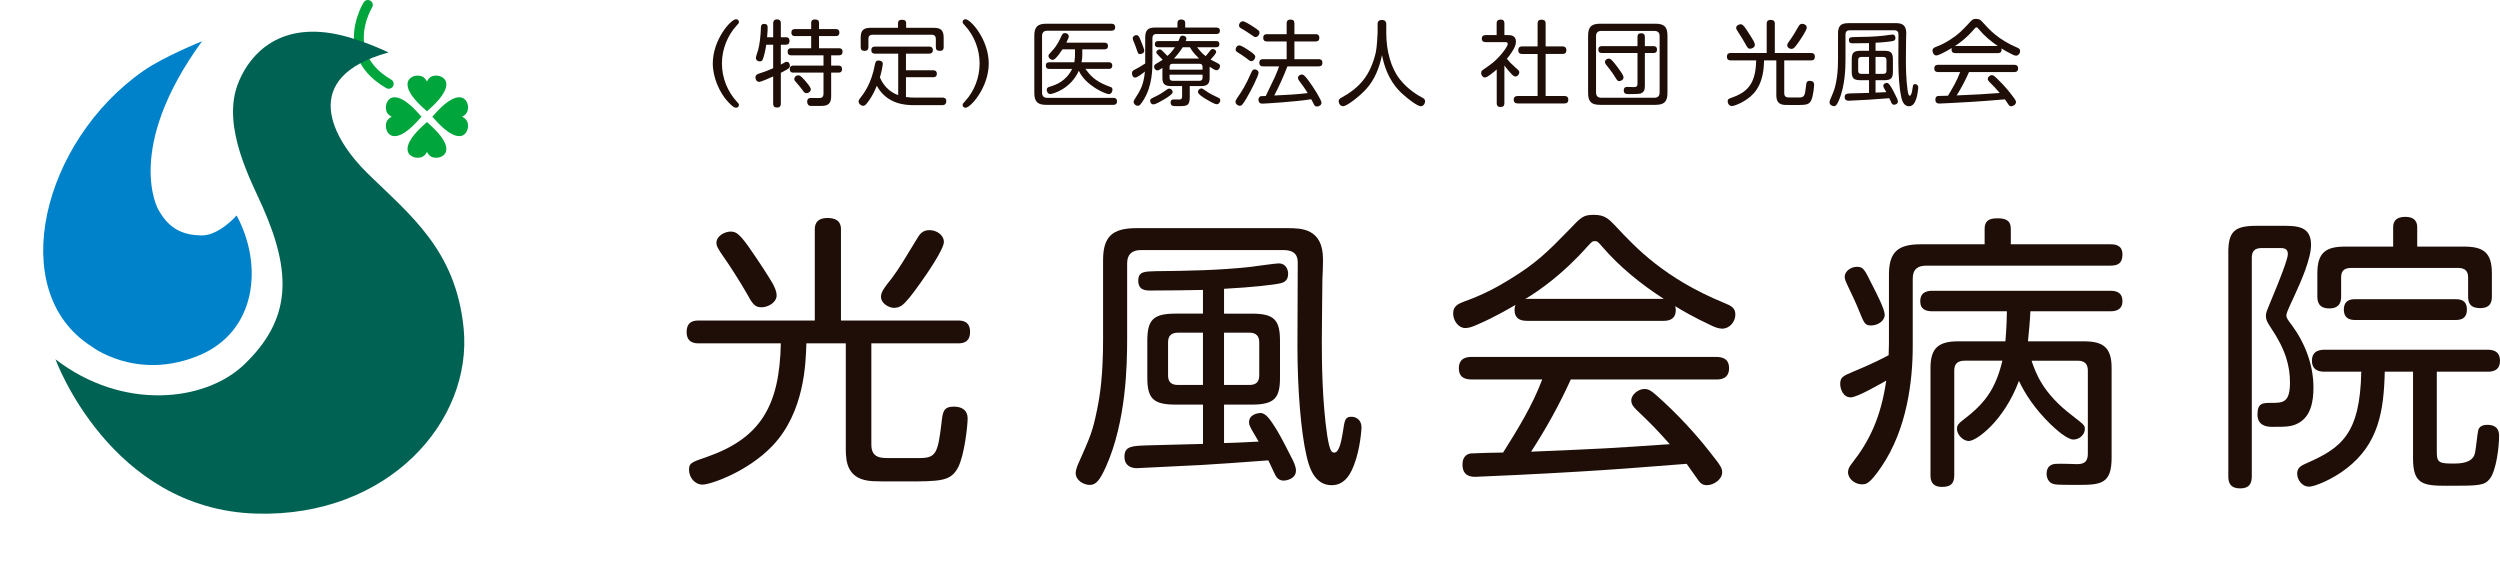
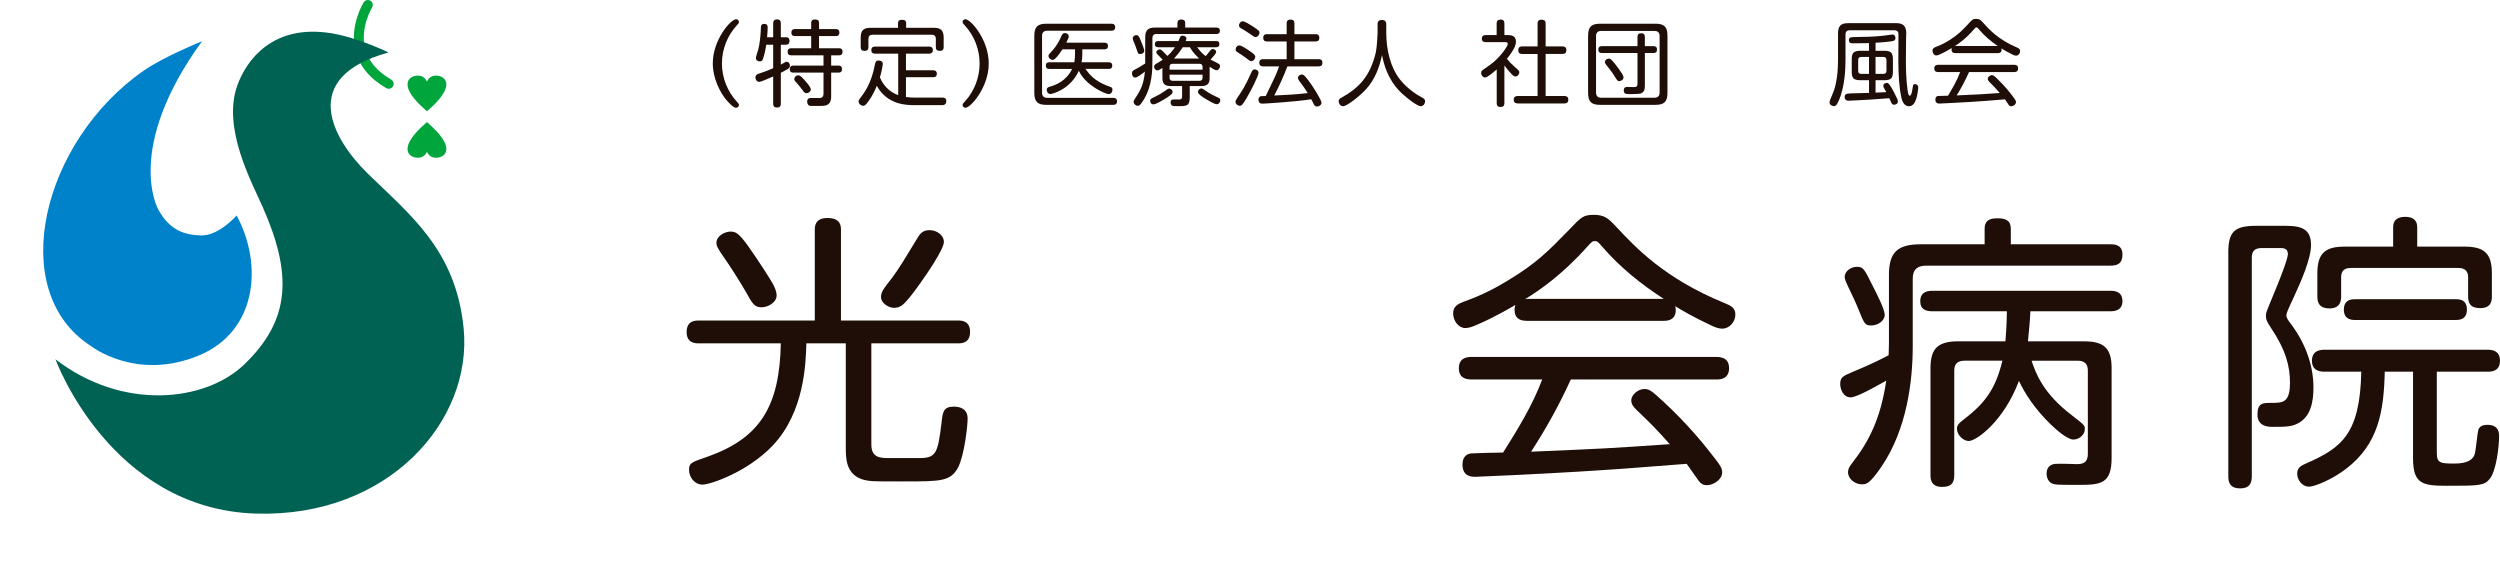
<svg xmlns="http://www.w3.org/2000/svg" id="_イヤー_2" data-name="レイヤー 2" width="223.057" height="50.931" viewBox="0 0 223.057 50.931">
  <g id="_イヤー_1-2" data-name="レイヤー 1">
    <g>
      <g>
        <g>
          <path d="M65.671,1.716c.142,0,.258,.099,.258,.242,0,.099-.016,.124-.208,.324-.783,.858-1.308,2.075-1.308,3.382,0,1.316,.525,2.524,1.308,3.382,.175,.184,.208,.225,.208,.325,0,.15-.125,.241-.258,.241-.091,0-.242,0-.775-.591-.657-.733-1.299-2.05-1.299-3.358,0-2.133,1.616-3.948,2.074-3.948Z" fill="#1e0e07" />
          <path d="M68.985,3.323v-1.242c0-.124,.026-.35,.342-.35,.283,0,.341,.167,.341,.35v1.242h.458c.257,0,.316,.158,.316,.333,0,.216-.108,.333-.316,.333h-.458v1.775c.325-.175,.358-.2,.374-.208,.05-.026,.1-.042,.159-.042,.174,0,.275,.166,.275,.35,0,.125-.042,.2-.2,.3-.242,.15-.458,.258-.608,.333v2.749c0,.091,0,.35-.325,.35-.25,0-.359-.1-.359-.35v-2.424c-.225,.108-1.083,.483-1.241,.483-.217,0-.341-.2-.341-.392,0-.175,.091-.267,.283-.333,.483-.158,.883-.3,1.299-.491V3.99h-.616c-.108,.767-.291,1.266-.309,1.3-.025,.067-.083,.191-.267,.191-.142,0-.35-.091-.35-.316,0-.125,.184-.634,.208-.733,.133-.5,.217-1.242,.242-1.967,0-.125,.008-.333,.291-.333,.275,0,.309,.167,.309,.325,0,.183-.008,.425-.05,.866h.541Zm5.174,5.24c0,.216-.008,.582-.3,.766-.192,.117-.351,.125-1.025,.125-.491,0-.55,0-.616-.025-.184-.075-.2-.3-.2-.359,0-.333,.258-.333,.358-.333,.117,0,.658,.017,.767,.008,.299-.016,.333-.225,.333-.391v-1.875h-2.682c-.1,0-.325,0-.325-.308,0-.292,.183-.317,.325-.317h2.682v-.917h-2.866c-.092,0-.333,0-.333-.316,0-.308,.216-.317,.333-.317h1.766v-1.083h-1.441c-.084,0-.325,0-.325-.309s.225-.317,.325-.317h1.441v-.541c0-.099,.008-.317,.325-.317,.242,0,.375,.075,.375,.317v.541h1.491c.1,0,.325,.008,.325,.309,0,.283-.184,.317-.325,.317h-1.491v1.083h1.766c.117,0,.333,.008,.333,.308,0,.284-.184,.325-.333,.325h-.683v.917h.642c.125,0,.324,.016,.324,.309s-.174,.316-.324,.316h-.642v2.083Zm-2.383-1.425c.184,.208,.567,.634,.567,.834s-.208,.341-.383,.341c-.167,0-.216-.067-.4-.333-.091-.142-.341-.416-.517-.624-.116-.125-.174-.192-.174-.317,0-.15,.142-.317,.358-.317,.158,0,.25,.091,.55,.416Z" fill="#1e0e07" />
          <path d="M80.14,4.789h-2.04c-.109,0-.359,0-.359-.317,0-.299,.216-.316,.359-.316h4.781c.1,0,.351,.008,.351,.308,0,.292-.209,.325-.351,.325h-2.049v1.483h2.416c.075,0,.341,0,.341,.309s-.258,.309-.341,.309h-2.416v1.766c.341,.05,.566,.05,.724,.05h2.524c.175,0,.351,.058,.351,.308,0,.359-.275,.367-.367,.367h-2.508c-.616,0-2.39-.008-3.323-1.725-.292,.717-.608,1.233-.933,1.616-.109,.125-.192,.167-.292,.167-.174,0-.4-.175-.4-.383,0-.091,.026-.158,.125-.283,.333-.416,1.016-1.3,1.333-3.033,.034-.174,.075-.341,.325-.341,.109,0,.375,.042,.375,.292,0,.15-.133,.808-.258,1.208,.267,.666,.8,1.291,1.632,1.591v-3.699Zm-.016-2.716c0-.15,.058-.308,.341-.308,.25,0,.383,.075,.383,.308v.408h2.466c.624,0,.883,.217,.883,.892v.816c0,.109,0,.35-.333,.35-.275,0-.366-.108-.366-.35v-.717c0-.241-.117-.374-.375-.374h-5.265c-.267,0-.375,.133-.375,.374v.717c0,.091,0,.35-.333,.35-.249,0-.358-.091-.358-.35v-.816c0-.65,.233-.892,.883-.892h2.449v-.408Z" fill="#1e0e07" />
          <path d="M86.145,9.612c-.133,0-.258-.091-.258-.241,0-.1,.016-.125,.208-.325,.866-.941,1.308-2.175,1.308-3.382s-.442-2.44-1.308-3.382c-.192-.2-.208-.225-.208-.324,0-.159,.133-.242,.25-.242,.475,0,2.082,1.832,2.082,3.948s-1.608,3.949-2.074,3.949Z" fill="#1e0e07" />
          <path d="M99.148,2.115c.084,0,.351,0,.351,.317,0,.308-.258,.308-.351,.308h-5.698c-.333,0-.475,.167-.475,.484v5.023c0,.299,.125,.483,.475,.483h5.865c.083,0,.35,0,.35,.309,0,.317-.258,.317-.35,.317h-5.948c-.767,0-1.083-.258-1.083-1.075V3.198c0-.808,.299-1.083,1.083-1.083h5.781Zm-.225,3.441c.083,0,.317,0,.317,.299,0,.291-.226,.291-.317,.291h-2.082c.408,.542,.792,1.042,1.916,1.492,.067,.016,.333,.117,.382,.142,.1,.05,.117,.142,.117,.225,0,.117-.067,.392-.333,.392-.275,0-2.05-.75-2.666-2.082-.749,1.65-2.349,2.074-2.541,2.074-.25,0-.325-.258-.325-.375,0-.183,.125-.233,.258-.275,.55-.158,1.474-.491,2.007-1.591h-2.024c-.1,0-.317,0-.317-.291,0-.275,.175-.299,.317-.299h2.224c.042-.258,.058-.533,.058-.642v-.517h-1.116c-.241,.375-.433,.616-.608,.792-.091,.091-.174,.15-.275,.15-.192,0-.367-.183-.367-.35,0-.109,.034-.141,.334-.466,.425-.45,.657-.949,.841-1.349,.034-.083,.109-.226,.283-.226,.092,0,.351,.042,.351,.309,0,.091-.017,.133-.217,.55h3.391c.083,0,.325,0,.325,.292s-.233,.299-.325,.299h-1.966v.5c0,.308-.05,.558-.067,.658h2.424Z" fill="#1e0e07" />
          <path d="M103.071,2.457h1.983v-.408c0-.133,.049-.308,.333-.308,.2,0,.358,.058,.358,.308v.408h2.766c.091,0,.332,.008,.332,.283s-.208,.292-.332,.292h-5.315c-.258,0-.375,.133-.375,.374v1.958c0,.824,0,2.266-.775,3.532-.316,.516-.408,.541-.541,.541-.191,0-.358-.175-.358-.341,0-.1,.05-.192,.109-.275,.499-.775,.774-1.217,.899-2.441-.258,.208-.675,.541-.875,.541-.216,0-.283-.25-.283-.383,0-.192,.125-.258,.2-.299,.458-.242,.508-.267,.982-.575V3.348c0-.675,.267-.891,.892-.891Zm-1.333,1.058c.083,.2,.358,.858,.358,1,0,.242-.258,.309-.374,.309-.175,0-.175-.026-.375-.609-.058-.183-.1-.257-.225-.574-.034-.083-.058-.15-.058-.225,0-.183,.192-.283,.316-.283,.175,0,.242,.1,.359,.383Zm2.149,5.34c-.242,.142-.766,.458-.974,.458s-.292-.192-.292-.317c0-.158,.034-.174,.45-.374,.375-.175,.633-.351,.792-.458,.358-.258,.366-.258,.466-.258,.133,0,.299,.117,.299,.325,0,.174-.508,.483-.741,.624Zm4.041-1.908c0,.417-.109,.733-.733,.733h-1.042v1.009c0,.782-.299,.782-1.042,.782-.425,0-.433-.008-.499-.033-.141-.058-.167-.208-.167-.292,0-.275,.209-.275,.3-.275s.466,.017,.55,0c.125-.025,.175-.1,.175-.275v-.917h-1.025c-.591,0-.732-.275-.732-.733v-.883c-.334,.216-.392,.216-.45,.216-.184,0-.292-.183-.292-.333,0-.133,.084-.191,.159-.241,.1-.058,.525-.325,.608-.375-.508-.517-.567-.566-.567-.658,0-.15,.167-.267,.3-.267,.091,0,.15,.05,.216,.109,.034,.033,.275,.267,.475,.475,.208-.175,.458-.458,.675-.775h-1.499c-.109,0-.3-.025-.3-.267,0-.191,.084-.283,.3-.283h1.808c.025-.058,.125-.317,.15-.366,.05-.084,.133-.117,.216-.117,.117,0,.342,.067,.342,.25,0,.075-.034,.158-.058,.233h2.699c.1,0,.3,0,.3,.267,0,.208-.1,.283-.3,.283h-1.691c.283,.351,.433,.542,.766,.792,.1-.108,.117-.125,.425-.516,.058-.067,.117-.117,.216-.117,.15,0,.3,.125,.3,.258,0,.15-.351,.525-.5,.683,.109,.058,.575,.299,.675,.35,.109,.058,.167,.117,.167,.242,0,.158-.117,.358-.325,.358-.067,0-.125,0-.6-.308v.991Zm-3.574-.733h2.941v-.249c0-.175-.083-.275-.275-.275h-2.399c-.192,0-.267,.099-.267,.275v.249Zm0,.45v.267c0,.175,.075,.275,.267,.275h2.399c.192,0,.275-.091,.275-.275v-.267h-2.941Zm2.633-1.441c-.551-.525-.725-.842-.817-1.009h-.649c-.1,.167-.325,.525-.775,1.009h2.241Zm.216,2.666q.083,0,.341,.191c.425,.3,.783,.458,1.166,.642,.092,.042,.167,.091,.167,.225,0,.117-.091,.351-.325,.351-.184,0-.725-.317-.917-.434-.249-.15-.749-.458-.749-.65,0-.225,.192-.324,.317-.324Z" fill="#1e0e07" />
          <path d="M111.2,8.796c-.366,.608-.441,.642-.582,.642-.2,0-.383-.175-.383-.35,0-.1,.05-.192,.133-.317,.458-.675,.749-1.1,1.291-2.333,.05-.109,.117-.25,.292-.25,.158,0,.341,.125,.341,.3,0,.283-.708,1.666-1.092,2.307Zm-.633-4.748c.192,0,.699,.341,.925,.499,.25,.167,.508,.342,.508,.517,0,.167-.15,.392-.358,.392-.109,0-.184-.058-.433-.258-.151-.117-.351-.258-.775-.525-.109-.067-.208-.125-.184-.308,.026-.184,.167-.317,.317-.317Zm.317-2.149c.183,0,.699,.333,.924,.475,.533,.35,.567,.4,.567,.541,0,.184-.158,.392-.341,.392-.1,0-.109-.008-.45-.242-.275-.192-.558-.374-.842-.533-.166-.091-.191-.141-.191-.299,0-.092,.108-.333,.333-.333Zm1.824,4.023c-.091,0-.35,0-.35-.325,0-.317,.241-.317,.35-.317h2.091v-1.582h-1.749c-.091,0-.341,0-.341-.325,0-.309,.216-.325,.341-.325h1.749v-.95c0-.1,0-.351,.333-.351,.258,0,.359,.1,.359,.351v.95h1.883c.091,0,.341,0,.341,.325,0,.308-.216,.325-.341,.325h-1.883v1.582h2.149c.1,0,.35,0,.35,.317,0,.3-.208,.325-.35,.325h-2.774c-.341,.891-.733,1.757-1.174,2.599,1.208-.058,1.966-.091,2.983-.216-.276-.458-.551-.816-.767-1.108-.075-.108-.1-.166-.1-.25,0-.174,.192-.299,.334-.299,.141,0,.216,.025,.608,.541,.433,.575,1.158,1.741,1.158,1.975,0,.2-.208,.341-.392,.341s-.25-.117-.291-.2c-.034-.067-.192-.392-.234-.45-1.45,.234-4.231,.392-4.34,.392-.091,0-.366,0-.366-.358,0-.225,.158-.292,.208-.308,.025,0,.416-.016,.441-.016,.825-1.692,.917-1.883,1.191-2.641h-1.416Z" fill="#1e0e07" />
          <path d="M122.912,2.157c0-.092,0-.375,.383-.375s.392,.275,.392,.375v.782c0,1.583,.408,3.108,1.2,4.124,.75,.967,1.775,1.525,1.999,1.641,.133,.067,.267,.15,.267,.341,0,.125-.1,.433-.4,.433-.267,0-1.133-.641-1.65-1.124-.383-.359-1.382-1.3-1.798-3.441-.225,1.116-.65,2.199-1.417,3.041-.666,.724-1.749,1.524-2.049,1.524-.242,0-.4-.249-.4-.441,0-.167,.099-.242,.225-.309,1.65-.907,2.599-1.983,3.09-4.057,.1-.416,.159-1.683,.159-1.733v-.782Z" fill="#1e0e07" />
          <path d="M134.541,3.131c.199,0,.716,0,.716,.575,0,.275-.117,.517-.208,.675-.033,.067-.225,.408-.6,.866,.2,.25,.367,.425,.759,.775,.316,.275,.35,.308,.35,.441,0,.15-.142,.359-.341,.359-.109,0-.184-.042-.333-.192-.142-.142-.492-.551-.658-.783v3.357c0,.258-.117,.341-.367,.341-.308,0-.317-.241-.317-.341v-3.007c-.249,.216-.824,.717-1.049,.717-.184,0-.341-.208-.341-.4,0-.075,.016-.158,.108-.242,.034-.033,.567-.4,.658-.466,.8-.55,1.608-1.632,1.608-1.883,0-.166-.158-.166-.291-.166h-1.674c-.084,0-.351,0-.351-.309,0-.317,.276-.317,.351-.317h.974v-1.033c0-.267,.125-.351,.367-.351,.325,0,.325,.258,.325,.351v1.033h.317Zm4.856,1.008c.084,0,.359,.008,.359,.325,0,.258-.117,.35-.359,.35h-1.491v3.749h1.666c.075,0,.358,.008,.358,.316,0,.25-.116,.351-.358,.351h-4.132c-.099,0-.383,0-.383-.333,0-.309,.242-.333,.383-.333h1.749v-3.749h-1.374c-.092,0-.351,0-.351-.333,0-.308,.208-.341,.351-.341h1.374V2.107c0-.125,.017-.35,.333-.35,.267,0,.383,.083,.383,.35v2.032h1.491Z" fill="#1e0e07" />
          <path d="M148.776,8.28c0,.8-.292,1.075-1.084,1.075h-4.914c-.775,0-1.084-.258-1.084-1.075V3.19c0-.8,.3-1.075,1.084-1.075h4.914c.783,0,1.084,.267,1.084,1.075v5.09Zm-.7-5.039c0-.317-.133-.483-.483-.483h-4.715c-.325,0-.475,.158-.475,.483v4.99c0,.325,.141,.491,.475,.491h4.715c.366,0,.483-.192,.483-.491V3.24Zm-1.316,4.373c0,.383-.058,.617-.391,.733-.133,.042-.734,.05-.933,.05-.351,0-.559,0-.559-.333,0-.308,.225-.308,.3-.308,.1,0,.574,.016,.608,.016,.241,0,.317-.1,.317-.292v-2.749h-3.158c-.117,0-.333-.016-.333-.291,0-.159,.034-.325,.333-.325h3.158v-.816c0-.25,.133-.333,.316-.333,.15,0,.341,.025,.341,.333v.816h.75c.116,0,.333,.025,.333,.291,0,.167-.042,.325-.333,.325h-.75v2.882Zm-2.707-1.966c.299,.366,.592,.808,.633,.866,.092,.142,.167,.275,.167,.4,0,.216-.25,.325-.383,.325-.15,0-.175-.05-.458-.509-.174-.283-.533-.733-.725-.974-.075-.1-.091-.167-.091-.226,0-.141,.133-.299,.366-.299,.117,0,.159,.025,.492,.416Z" fill="#1e0e07" />
-           <path d="M159.195,8.313c0,.383,.267,.383,.484,.383h.849c.458,0,.509-.142,.608-1.008,.034-.317,.05-.476,.342-.476,.241,0,.383,.117,.383,.342,0,.183-.083,1.049-.267,1.416-.208,.4-.475,.4-1.515,.4-.567,0-.717,0-.858-.008-.675-.042-.733-.525-.733-.917v-3.057h-1.092c-.016,.575-.049,1.975-.933,2.949-.691,.759-1.725,1.125-1.941,1.125-.225,0-.374-.216-.374-.425,0-.192,.049-.216,.499-.375,1.483-.541,2.008-1.474,2.041-3.274h-2.266c-.092,0-.341,0-.341-.325s.225-.333,.341-.333h3.207V2.115c0-.091,0-.341,.35-.341,.375,0,.375,.241,.375,.341v2.616h3.24c.1,0,.333,.008,.333,.325s-.208,.333-.333,.333h-2.399v2.924Zm-3.474-4.407c-.15-.275-.458-.775-.566-.933-.226-.333-.25-.4-.25-.483,0-.2,.233-.325,.392-.325,.142,0,.233,.049,.491,.425,.359,.533,.592,.925,.675,1.075,.058,.117,.109,.226,.109,.341,0,.208-.242,.341-.416,.341-.192,0-.25-.091-.434-.441Zm3.74,.142c0-.133,.067-.234,.309-.55,.166-.225,.416-.658,.683-1.116,.075-.133,.15-.258,.351-.258,.199,0,.4,.142,.4,.341,0,.208-.467,.917-.65,1.183-.208,.308-.4,.566-.517,.65-.075,.049-.133,.067-.225,.067-.117,0-.351-.117-.351-.317Z" fill="#1e0e07" />
          <path d="M165.043,2.699c-.25,0-.383,.125-.383,.383v2.175c0,.758-.025,2.375-.583,3.682-.175,.408-.283,.533-.45,.533-.174,0-.392-.133-.392-.341,0-.091,.05-.208,.05-.216,.383-.9,.417-.983,.541-1.608,.092-.458,.167-1.042,.167-2.041V2.99c0-.675,.25-.925,.925-.925h4.173c.383,0,.991,0,.991,.9,0,.091-.008,.491-.016,.574,0,.325-.016,1.141-.016,1.791,0,.575,.008,1.716,.15,2.716,.075,.491,.133,.491,.2,.491,.142,0,.2-.392,.234-.592,.049-.366,.066-.441,.241-.441,.117,0,.275,.083,.275,.308,0,.034-.033,.617-.208,1.084-.067,.174-.216,.583-.616,.583-.508,0-.642-.591-.7-.857-.15-.666-.249-1.892-.249-3.15,0-.382,.008-2.066,.008-2.416,0-.166-.05-.358-.4-.358h-3.94Zm1.715,4.457h-.758c-.616,0-.783-.175-.783-.775v-1.066c0-.608,.167-.783,.783-.783h.758v-.683c-.383,.008-1,.016-1.449,.016-.125,0-.342,0-.342-.283,0-.267,.167-.267,.492-.275,.858-.008,1.774-.026,2.624-.125,.125-.016,.692-.1,.775-.1,.192,0,.258,.175,.258,.3,0,.216-.141,.258-.216,.275-.159,.042-.783,.117-1.558,.158v.717h.767c.608,0,.782,.167,.782,.783v1.066c0,.583-.15,.775-.782,.775h-.767v1.107c.291-.008,.359-.008,.958-.041-.033-.058-.166-.292-.191-.342-.042-.083-.076-.141-.076-.216,0-.233,.258-.267,.317-.267,.159,0,.284,.216,.408,.416,.092,.151,.208,.367,.434,.834,.067,.125,.142,.291,.142,.408,0,.25-.275,.291-.341,.291-.109,0-.192-.067-.234-.166-.033-.058-.158-.358-.192-.416-.75,.058-1.432,.108-1.857,.133-.151,.008-1.742,.091-1.783,.091-.141,0-.341-.058-.341-.333,0-.308,.225-.308,.624-.325,.25-.008,1.325-.033,1.549-.041v-1.133Zm0-2.075h-.691c-.192,0-.275,.1-.275,.276v.958c0,.192,.091,.275,.275,.275h.691v-1.508Zm.583,1.508h.7c.183,0,.275-.083,.275-.275v-.958c0-.175-.083-.276-.275-.276h-.7v1.508Z" fill="#1e0e07" />
          <path d="M174.472,4.739c-.192,0-.351-.058-.351-.325,0-.057,.017-.091,.026-.133-.184,.109-.559,.342-1.017,.551-.191,.091-.283,.116-.374,.116-.184,0-.333-.208-.333-.425,0-.208,.141-.275,.308-.341,.5-.184,.917-.416,1.225-.616,.766-.484,1.083-.817,1.691-1.466,.325-.359,.383-.417,.675-.417,.3,0,.408,.117,.592,.317,.559,.625,1.358,1.516,3.015,2.225,.175,.075,.309,.133,.309,.333,0,.208-.158,.408-.366,.408-.092,0-.209-.042-.333-.109-.425-.208-.767-.408-.967-.541,.008,.025,.016,.058,.016,.117,0,.308-.267,.308-.35,.308h-3.765Zm1.208,1.692c-.317,.725-.684,1.416-1.1,2.082,2.074-.091,2.083-.091,3.841-.216-.425-.492-.475-.541-.917-.983-.099-.1-.15-.175-.15-.283,0-.159,.192-.325,.358-.325,.151,0,.208,.058,.533,.366,.684,.658,1.133,1.25,1.308,1.484,.283,.366,.317,.441,.317,.558,0,.192-.226,.366-.425,.366-.116,0-.174-.057-.225-.124-.05-.076-.283-.417-.333-.492-1.516,.125-1.933,.159-2.991,.225-.883,.057-2.757,.15-2.858,.15-.091,0-.358,0-.358-.35,0-.092,.016-.292,.233-.325,.092-.008,.75-.026,.892-.026,.408-.675,.816-1.366,1.083-2.107h-1.949c-.167,0-.359-.042-.359-.325,0-.325,.267-.325,.359-.325h6.764c.15,0,.358,.033,.358,.325,0,.325-.267,.325-.35,.325h-4.032Zm-1.208-2.324h3.781c-.633-.425-1.216-.917-1.699-1.5-.125-.15-.142-.166-.208-.166s-.083,.016-.208,.158c-.7,.816-1.333,1.266-1.725,1.516l.058-.008Z" fill="#1e0e07" />
        </g>
        <g>
          <path d="M77.745,39.682c0,1.187,.861,1.187,1.558,1.187h2.739c1.476,0,1.637-.438,1.96-3.119,.106-.98,.161-1.47,1.101-1.47,.776,0,1.233,.361,1.233,1.057,0,.566-.269,3.246-.859,4.382-.672,1.236-1.53,1.236-4.885,1.236-1.825,0-2.311,0-2.765-.026-2.175-.131-2.363-1.623-2.363-2.836v-9.458h-3.518c-.052,1.778-.161,6.108-3.005,9.122-2.229,2.344-5.556,3.48-6.256,3.48-.723,0-1.208-.67-1.208-1.313,0-.593,.161-.672,1.61-1.161,4.78-1.676,6.472-4.563,6.579-10.128h-7.303c-.295,0-1.1,0-1.1-1.006s.725-1.032,1.1-1.032h10.335v-8.092c0-.281,0-1.055,1.128-1.055,1.207,0,1.207,.747,1.207,1.055v8.092h10.444c.323,0,1.075,.027,1.075,1.004s-.673,1.033-1.075,1.033h-7.733v9.045Zm-11.194-13.634c-.482-.851-1.476-2.396-1.826-2.887-.725-1.03-.803-1.236-.803-1.495,0-.617,.751-1.004,1.262-1.004,.455,0,.751,.155,1.583,1.315,1.156,1.651,1.907,2.861,2.175,3.323,.188,.362,.349,.697,.349,1.059,0,.643-.78,1.057-1.341,1.057-.618,0-.806-.285-1.398-1.368Zm12.055,.438c0-.413,.213-.721,.992-1.702,.537-.696,1.343-2.034,2.202-3.453,.242-.411,.482-.798,1.127-.798s1.289,.436,1.289,1.055c0,.644-1.504,2.836-2.095,3.661-.67,.951-1.289,1.751-1.665,2.01-.24,.155-.428,.206-.725,.206-.374,0-1.126-.362-1.126-.98Z" fill="#1e0e07" />
-           <path d="M101.801,22.311c-.806,0-1.234,.387-1.234,1.187v6.727c0,2.344-.081,7.345-1.88,11.392-.565,1.262-.913,1.649-1.451,1.649-.563,0-1.261-.413-1.261-1.055,0-.283,.16-.644,.16-.67,1.235-2.784,1.344-3.044,1.747-4.975,.294-1.417,.537-3.221,.537-6.314v-7.035c0-2.089,.803-2.861,2.979-2.861h13.45c1.234,0,3.194,0,3.194,2.784,0,.283-.027,1.519-.054,1.778,0,1.004-.052,3.529-.052,5.54,0,1.778,.026,5.31,.482,8.401,.243,1.521,.43,1.521,.645,1.521,.456,0,.644-1.211,.75-1.829,.163-1.132,.215-1.366,.78-1.366,.376,0,.885,.257,.885,.953,0,.104-.106,1.908-.67,3.35-.215,.542-.697,1.804-1.987,1.804-1.638,0-2.068-1.83-2.256-2.653-.483-2.063-.804-5.852-.804-9.743,0-1.187,.027-6.392,.027-7.473,0-.517-.162-1.11-1.289-1.11h-12.699Zm5.53,13.789h-2.442c-1.987,0-2.523-.541-2.523-2.397v-3.299c0-1.879,.537-2.421,2.523-2.421h2.442v-2.114c-1.235,.026-3.221,.053-4.671,.053-.402,0-1.101,0-1.101-.876,0-.824,.538-.824,1.587-.851,2.763-.026,5.717-.077,8.456-.387,.404-.051,2.228-.309,2.496-.309,.619,0,.833,.542,.833,.928,0,.668-.456,.8-.699,.849-.509,.13-2.523,.362-5.019,.491v2.217h2.469c1.962,0,2.523,.515,2.523,2.421v3.299c0,1.804-.482,2.397-2.523,2.397h-2.469v3.429c.94-.027,1.156-.027,3.088-.131-.106-.179-.537-.902-.619-1.055-.133-.257-.239-.438-.239-.67,0-.721,.831-.824,1.019-.824,.51,0,.913,.67,1.316,1.287,.295,.464,.67,1.134,1.395,2.578,.215,.385,.457,.902,.457,1.262,0,.774-.887,.902-1.101,.902-.348,0-.618-.206-.751-.515-.109-.181-.509-1.108-.618-1.289-2.416,.181-4.617,.338-5.988,.413-.482,.027-5.611,.283-5.744,.283-.456,0-1.101-.181-1.101-1.03,0-.955,.725-.955,2.014-1.004,.807-.026,4.268-.104,4.993-.131v-3.504Zm0-6.418h-2.227c-.619,0-.886,.309-.886,.851v2.963c0,.593,.294,.851,.886,.851h2.227v-4.665Zm1.88,4.665h2.257c.589,0,.885-.257,.885-.851v-2.963c0-.542-.27-.851-.885-.851h-2.257v4.665Z" fill="#1e0e07" />
          <path d="M136.26,28.626c-.618,0-1.128-.181-1.128-1.004,0-.181,.054-.285,.08-.415-.59,.336-1.8,1.057-3.275,1.7-.618,.285-.913,.362-1.21,.362-.589,0-1.074-.643-1.074-1.313,0-.644,.458-.851,.994-1.057,1.61-.566,2.951-1.289,3.947-1.908,2.469-1.494,3.49-2.525,5.45-4.535,1.045-1.106,1.233-1.287,2.174-1.287,.965,0,1.316,.362,1.905,.979,1.799,1.932,4.377,4.691,9.719,6.882,.562,.232,.992,.413,.992,1.03,0,.645-.509,1.264-1.18,1.264-.297,0-.673-.13-1.075-.336-1.369-.643-2.47-1.262-3.115-1.674,.027,.077,.053,.181,.053,.362,0,.953-.858,.953-1.126,.953h-12.134Zm3.892,5.231c-1.019,2.242-2.202,4.382-3.544,6.444,6.685-.283,6.713-.283,12.376-.67-1.369-1.519-1.53-1.676-2.951-3.042-.322-.309-.485-.54-.485-.875,0-.491,.619-1.006,1.155-1.006,.483,0,.671,.179,1.719,1.134,2.2,2.036,3.65,3.867,4.214,4.588,.913,1.134,1.022,1.364,1.022,1.725,0,.593-.726,1.134-1.37,1.134-.376,0-.564-.179-.725-.387-.161-.232-.913-1.287-1.074-1.519-4.887,.385-6.228,.489-9.639,.696-2.845,.181-8.884,.464-9.208,.464-.295,0-1.154,0-1.154-1.083,0-.283,.053-.902,.752-1.004,.295-.026,2.416-.079,2.872-.079,1.315-2.089,2.631-4.225,3.489-6.52h-6.281c-.537,0-1.156-.128-1.156-1.004,0-1.006,.861-1.006,1.156-1.006h21.799c.484,0,1.154,.104,1.154,1.006,0,1.004-.858,1.004-1.128,1.004h-12.993Zm-3.892-7.19h12.187c-2.039-1.315-3.918-2.834-5.476-4.64-.402-.464-.456-.515-.672-.515-.214,0-.268,.051-.67,.489-2.255,2.527-4.294,3.918-5.557,4.691l.188-.026Z" fill="#1e0e07" />
          <path d="M168.536,24.529c0-2.063,.805-2.733,2.847-2.733h5.691v-1.366c0-.644,.294-.953,1.127-.953,.753,0,1.209,.181,1.209,.953v1.366h8.886c.295,0,1.075,0,1.075,.902,0,.774-.377,1.004-1.075,1.004h-16.43c-.724,0-1.207,.285-1.207,1.161v6.031c0,3.091-.511,7.395-2.792,10.747-1.075,1.572-1.369,1.572-1.746,1.572-.618,0-1.236-.489-1.236-1.083,0-.308,.135-.515,.376-.823,1.531-1.959,2.551-4.048,3.035-7.347-.429,.232-2.577,1.495-3.168,1.495-.725,0-.94-.824-.94-1.185,0-.619,.243-.721,1.156-1.108,1.583-.643,2.79-1.264,3.166-1.47,0-.206,.027-.772,.027-1.055v-6.108Zm-1.422,1.03c.294,.568,1.046,2.036,1.046,2.525,0,.568-.644,.955-1.207,.955-.538,0-.619-.155-1.075-1.289-.215-.568-.724-1.651-1.074-2.372-.109-.232-.215-.462-.215-.67,0-.54,.592-.902,1.075-.902,.592,0,.67,.181,1.45,1.753Zm14.148,6.624c.376,1.106,.992,2.885,3.597,4.871,1.128,.876,1.155,.9,1.155,1.234,0,.466-.456,.929-1.021,.929-.537,0-1.532-.876-2.039-1.366-1.424-1.391-2.282-2.732-2.819-3.867-1.342,3.584-3.786,5.363-4.483,5.363-.483,0-1.047-.542-1.047-1.083,0-.334,.188-.515,.456-.721,1.934-1.47,2.954-2.682,3.597-5.361h-3.354c-.619,0-.94,.257-.94,.876v9.328c0,.798-.35,1.057-1.101,1.057-1.02,0-1.02-.774-1.02-1.057v-9.56c0-1.753,.697-2.372,2.469-2.372h4.215c.107-1.187,.133-2.421,.133-2.68h-6.63c-.592,0-1.101-.153-1.101-.902,0-.902,.779-.928,1.101-.928h15.839c.403,0,1.101,.051,1.101,.928,0,.902-.833,.902-1.101,.902h-7.115c0,.413-.161,2.268-.214,2.68h4.994c1.744,0,2.469,.568,2.469,2.372v8.016c0,2.343-.966,2.421-3.006,2.421-.697,0-1.826,0-2.068-.051-.617-.102-.725-.67-.725-.929,0-.798,.564-.9,.913-.9,.269-.026,1.693,.027,1.746,.027,.456,0,1.019-.027,1.019-.929v-7.422c0-.568-.268-.876-.913-.876h-4.106Z" fill="#1e0e07" />
          <path d="M198.815,22.544c0-1.908,.565-2.397,2.523-2.397h2.255c1.316,0,2.605,0,2.605,1.7,0,1.238-.886,3.246-1.504,4.588-.59,1.262-.698,1.521-.698,1.702,0,.232,.134,.413,.51,.902,1.182,1.623,1.907,3.555,1.907,5.54,0,1.264-.242,2.578-1.343,3.172-.592,.334-1.156,.334-2.363,.334-.59,0-1.289-.181-1.289-1.108,0-1.03,.485-1.03,1.209-1.03,1.047,0,1.691,0,1.691-1.806,0-1.442-.349-2.885-1.717-4.921-.269-.415-.43-.646-.43-1.057,0-.285,.08-.438,.645-1.804,.59-1.393,1.315-3.274,1.315-3.686,0-.54-.428-.54-.697-.54h-1.665c-.615,0-.858,.308-.858,.849v19.509c0,.542-.134,1.083-1.047,1.083-.992,0-1.047-.67-1.047-1.083V22.544Zm18.606,17.912c0,.902,.402,.902,1.61,.902q1.61,0,1.798-.955c.08-.334,.215-1.777,.294-2.061,.133-.387,.564-.438,.807-.438,1.045,0,1.045,.747,1.045,1.032,0,.902-.24,3.04-.832,3.789-.484,.617-1.021,.617-3.784,.617-2.123,0-3.061-.102-3.061-2.421v-7.758h-2.523c-.08,3.531-.564,6.442-3.411,8.633-1.287,1.004-2.872,1.625-3.329,1.625-.67,0-1.074-.644-1.074-1.159,0-.54,.35-.721,.832-.928,3.115-1.368,4.779-2.604,4.887-8.171h-3.248c-.296,0-1.154,0-1.154-.979s.858-.98,1.154-.98h14.497c.294,0,1.126,0,1.126,.98s-.805,.979-1.126,.979h-4.51v7.294Zm2.441-18.454c1.719,0,2.47,.542,2.47,2.372v2.061c0,.36-.027,1.057-1.046,1.057-.913,0-1.074-.491-1.074-1.057v-1.7c0-.44-.188-.827-.861-.827h-9.611c-.644,0-.858,.336-.858,.827v1.7c0,.285,0,1.083-1.047,1.083-.994,0-1.075-.645-1.075-1.083v-2.061c0-1.855,.78-2.372,2.47-2.372h4.294v-1.702c0-.232,0-.951,1.075-.951,.966,0,1.072,.566,1.072,.951v1.702h4.189Zm-9.69,6.548c-.296,0-1.047,0-1.047-.928s.751-.929,1.047-.929h8.886c.321,0,1.047,0,1.047,.929s-.726,.928-1.047,.928h-8.886Z" fill="#1e0e07" />
        </g>
      </g>
      <g>
        <path d="M34.682,7.921c-.076,0-.152-.02-.221-.06-1.481-.858-2.404-1.981-2.742-3.334-.553-2.222,.676-4.234,.729-4.318,.129-.206,.4-.27,.606-.142,.206,.13,.269,.398,.141,.606h0c-.011,.018-1.086,1.791-.62,3.646,.28,1.114,1.065,2.049,2.328,2.781,.21,.124,.282,.393,.16,.603-.082,.139-.228,.219-.38,.219Z" fill="#00a53c" />
        <g>
          <path d="M38.917,6.745c.441,0,.907,.27,.907,.765,0,.876-1.105,1.868-1.729,2.423-.612-.544-1.735-1.547-1.735-2.416,0-.526,.491-.772,.908-.772,.543,0,.723,.34,.826,.526,.1-.192,.276-.526,.823-.526Z" fill="#00a53c" />
          <path d="M37.268,14.076c-.443,0-.908-.267-.908-.763,0-.876,1.106-1.868,1.735-2.423,.608,.546,1.729,1.547,1.729,2.412,0,.529-.487,.774-.907,.774-.547,0-.723-.336-.823-.522-.103,.19-.283,.522-.826,.522Z" fill="#00a53c" />
-           <path d="M41.759,11.237c0,.44-.272,.909-.765,.909-.877,0-1.869-1.108-2.42-1.735,.54-.612,1.543-1.733,2.411-1.733,.524,0,.774,.488,.774,.909,0,.544-.338,.723-.526,.823,.191,.102,.526,.283,.526,.825Z" fill="#00a53c" />
-           <path d="M34.428,9.588c0-.442,.266-.909,.763-.909,.875,0,1.866,1.105,2.418,1.733-.539,.61-1.544,1.735-2.407,1.735-.526,0-.774-.491-.774-.909,0-.542,.334-.723,.523-.825-.192-.1-.523-.279-.523-.823Z" fill="#00a53c" />
        </g>
        <path d="M4.947,32.053s4.87,13.402,17.932,13.773c11.786,.33,19.312-8.279,18.487-16.548-.7-6.98-4.749-10.07-8.56-13.798-3.193-3.126-6.205-8.585,1.861-10.8,0,0-2.686-1.309-5.067-1.707-5.264-.873-7.629,2.403-8.434,4.674-1.338,3.769,1.259,8.54,2.251,10.774,2.65,5.982,2.564,10.081-1.627,14.099-3.493,3.352-10.865,4.147-16.844-.467Z" fill="#006253" />
        <path d="M18.026,3.679s-3.392,1.364-5.209,2.627C3.783,12.582,.47,25.938,8.095,30.861c0,0,4.064,3.212,9.719,.827,5.039-2.127,5.712-7.974,3.299-12.465,0,0-1.586,1.842-3.198,1.784-1.431-.049-2.762-.433-3.794-2.315,0,0-3.096-5.383,3.905-15.012Z" fill="#0082ca" />
        <path d="M48.453,23.163c1.888,13.311-7.372,25.635-20.682,27.525C14.455,52.571,2.132,43.312,.245,30.001-1.646,16.685,7.615,4.368,20.929,2.476c13.311-1.895,25.632,7.375,27.523,20.687Z" fill="none" />
      </g>
    </g>
  </g>
</svg>